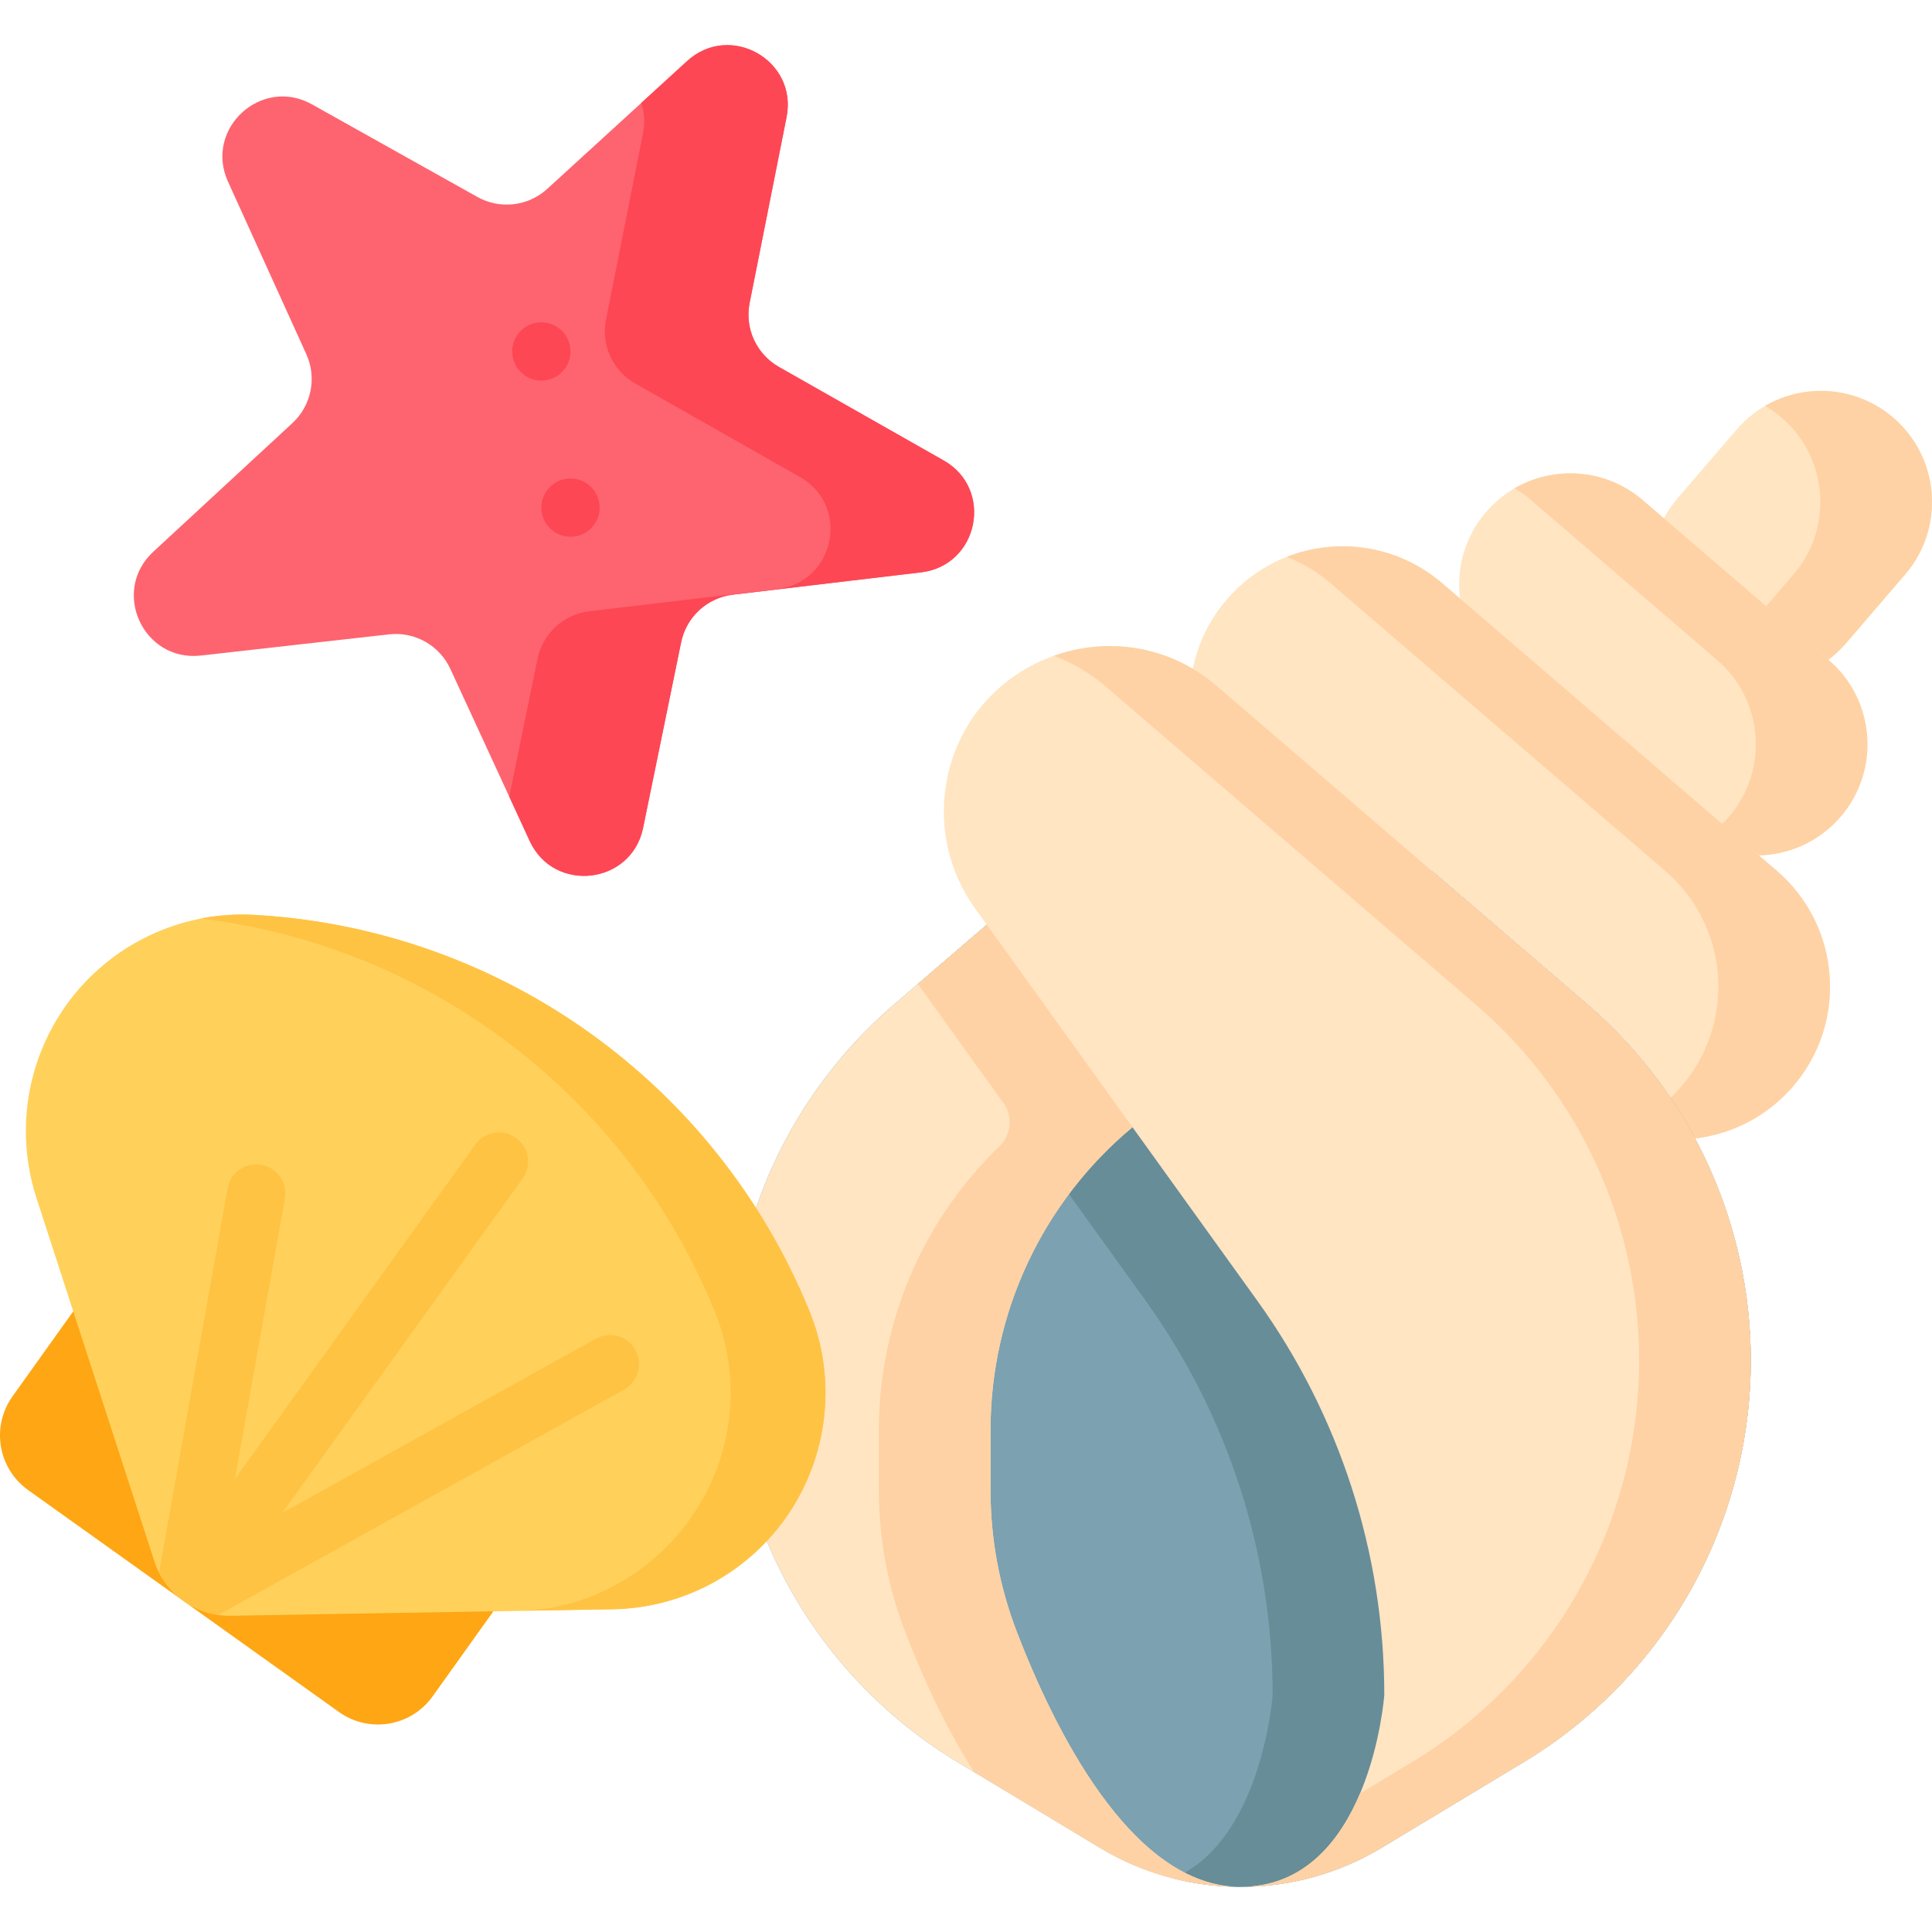
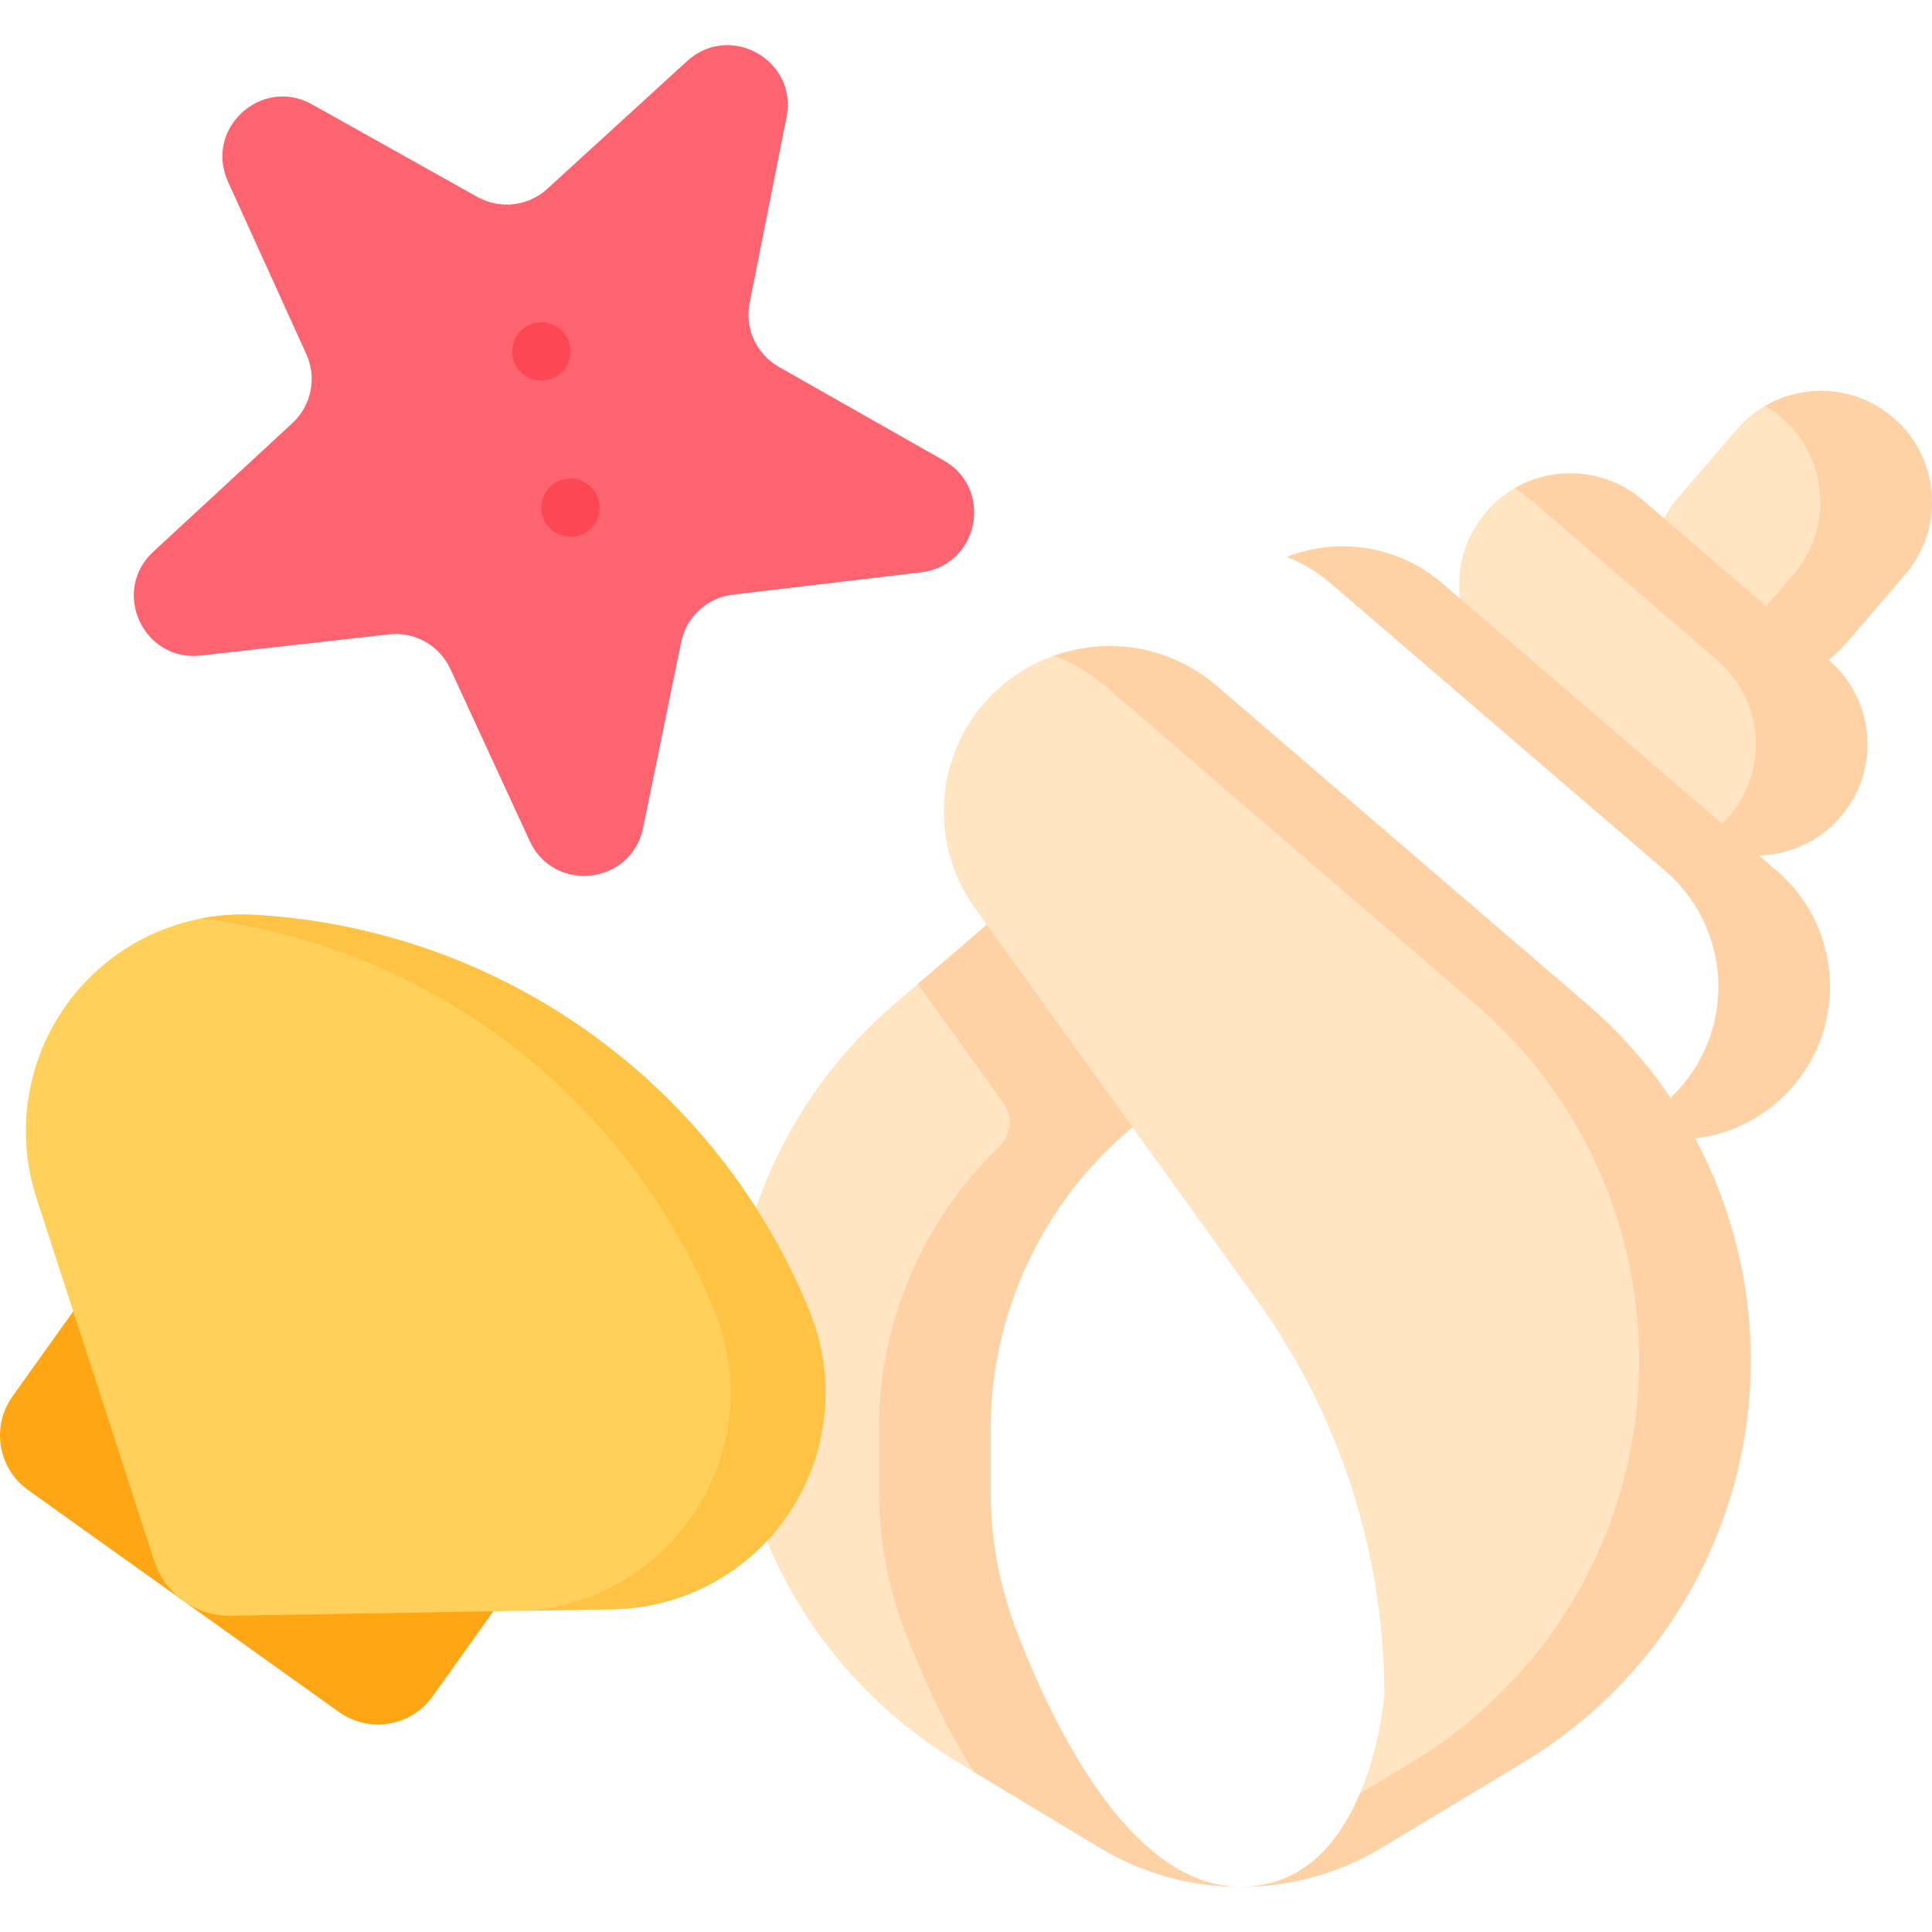
<svg xmlns="http://www.w3.org/2000/svg" id="Capa_1" enable-background="new 0 0 497 497" height="512" viewBox="0 0 497 497" width="512">
  <g>
    <path d="m431.592 128.136 15.148-17.627c10.289-11.972 28.335-13.337 40.307-3.048s13.337 28.334 3.048 40.307l-15.148 17.627c-10.289 11.972-28.335 13.337-40.307 3.048s-13.337-28.335-3.048-40.307z" fill="#ffe5c2" />
    <path d="m497 129.147c0 6.6-2.27 13.23-6.91 18.62l-15.14 17.63c-9.13 10.62-24.36 12.89-36.04 6.09 2.7-1.56 5.18-3.59 7.32-6.09l15.15-17.63c4.63-5.39 6.9-12.02 6.9-18.62 0-8.04-3.37-16.04-9.95-21.69-1.35-1.16-2.78-2.17-4.27-3.04 10.22-5.94 23.51-5.1 32.99 3.04 6.58 5.65 9.95 13.65 9.95 21.69z" fill="#fed2a4" />
    <path d="m433.184 213.149-47.855-41.126c-11.972-10.289-13.337-28.334-3.048-40.307 10.289-11.972 28.334-13.337 40.307-3.048l47.855 41.126c11.972 10.289 13.337 28.334 3.048 40.307-10.289 11.972-28.335 13.337-40.307 3.048z" fill="#ffe5c2" />
    <path d="m473.49 210.097c-5.65 6.58-13.65 9.96-21.69 9.96-4.94 0-9.91-1.28-14.36-3.87 2.7-1.55 5.18-3.59 7.33-6.09 10.29-11.97 8.93-30.01-3.05-40.3l-47.85-41.13c-1.35-1.16-2.78-2.18-4.26-3.05 4.4-2.55 9.38-3.85 14.37-3.85 6.59 0 13.22 2.26 18.61 6.9l47.85 41.13c11.97 10.29 13.34 28.33 3.05 40.3z" fill="#fed2a4" />
-     <path d="m405.84 283.635-86.083-73.979c-16.464-14.149-18.341-38.966-4.192-55.43s38.966-18.341 55.43-4.192l86.083 73.979c16.464 14.149 18.341 38.966 4.192 55.43s-38.966 18.341-55.43 4.192z" fill="#ffe5c2" />
    <path d="m461.27 279.447c-7.77 9.04-18.77 13.69-29.83 13.69-4.86 0-9.73-.89-14.34-2.72 5.79-2.26 11.12-5.93 15.45-10.97 14.15-16.47 12.27-41.29-4.19-55.43l-86.08-73.98c-3.45-2.96-7.26-5.23-11.27-6.78 4.6-1.81 9.48-2.72 14.38-2.72 9.07 0 18.19 3.12 25.61 9.5l86.08 73.98c16.46 14.14 18.34 38.96 4.19 55.43z" fill="#fed2a4" />
-     <path d="m450.38 349.977c0 15.86-3.13 31.86-9.59 47.11-9.93 23.38-27 43.05-48.78 56.18l-36.52 22.01c-11.18 6.74-23.75 10.12-36.33 10.12-.43 0-.88-.02-1.31-.03-5.41-.09-10.81-.81-16.09-2.17-6.58-1.67-12.96-4.31-18.93-7.92l-36.54-22.01c-10.87-6.56-20.58-14.76-28.81-24.25-8.24-9.48-14.99-20.23-19.95-31.93-20.52-48.36-7.41-104.43 32.43-138.67l6.14-5.28 17.76-15.27 5.51-4.73 10.47-8.99h98.63l24.49 21.04h.01l15.39 13.23c27.27 23.44 42.02 57.12 42.02 91.56z" fill="#7ca1b1" />
-     <path d="m450.38 349.977c0 15.86-3.13 31.86-9.59 47.11-9.93 23.38-27 43.05-48.78 56.18l-36.52 22.01c-11.18 6.74-23.75 10.12-36.33 10.12-.43 0-.88-.02-1.31-.03-5.41-.09-10.81-.81-16.09-2.17 22.91-9.54 25.62-47.17 25.62-47.17 0-18.21-2.86-36.19-8.38-53.31s-13.69-33.38-24.32-48.16l-58.58-81.42 17.76-15.27 5.51-4.73 10.47-8.99h98.63l24.49 21.04h.01l15.39 13.23c27.27 23.44 42.02 57.12 42.02 91.56z" fill="#678d98" />
    <path d="m317.851 485.368c-12.144-.21-24.25-3.586-35.02-10.09l-36.538-22.012c-10.875-6.556-20.585-14.762-28.817-24.25-8.232-9.475-14.984-20.232-19.944-31.932-20.52-48.356-7.407-104.433 32.429-138.667l23.896-20.546 24.891 18.467 12.577 33.631c-23.124 19.224-36.512 47.754-36.512 77.827v15.639c0 12.432 2.29 24.76 6.766 36.368 9.565 24.865 29.025 64.335 56.272 65.565z" fill="#ffe5c2" />
    <path d="m317.85 485.367c-12.14-.21-24.25-3.58-35.02-10.09l-32.26-19.43c-7.63-11.91-13.59-25.33-17.71-36.04-4.48-11.61-6.77-23.94-6.77-36.37v-15.64c0-27.588 11.27-53.879 30.985-72.882 3.066-2.955 3.559-7.683 1.073-11.14l-22.038-30.649 17.75-15.26 24.887 18.471 12.573 33.629c-23.12 19.23-36.51 47.76-36.51 77.83v15.64c0 12.43 2.29 24.76 6.77 36.37 9.56 24.861 29.02 64.331 56.27 65.561z" fill="#fed2a4" />
    <path d="m140.775 48.589 35.985-32.881c11.017-10.066 28.489-.216 25.58 14.42l-9.503 47.81c-1.299 6.533 1.735 13.163 7.528 16.451l42.392 24.063c12.978 7.367 9.009 27.028-5.81 28.784l-48.407 5.736c-6.615.784-11.983 5.718-13.32 12.243l-9.786 47.753c-2.996 14.619-22.921 16.921-29.171 3.369l-20.414-44.265c-2.789-6.049-9.141-9.629-15.76-8.885l-48.44 5.45c-14.83 1.668-23.176-16.571-12.219-26.702l35.79-33.093c4.891-4.522 6.333-11.669 3.58-17.734l-20.151-44.383c-6.169-13.588 8.598-27.162 21.619-19.872l42.534 23.812c5.812 3.254 13.055 2.418 17.973-2.076z" fill="#fe646f" />
-     <path d="m236.945 147.234-48.407 5.745c-6.612.776-11.975 5.718-13.319 12.242l-9.781 47.744c-3.005 14.619-22.92 16.92-29.178 3.37l-5.257-11.414 7.264-35.433c1.331-6.523 6.707-11.466 13.319-12.242l48.407-5.745c14.825-1.751 18.781-21.416 5.807-28.78l-42.385-24.058c-5.803-3.294-8.833-9.927-7.528-16.459l9.506-47.802c.566-2.853.358-5.541-.429-7.918l11.8-10.776c11.012-10.07 28.481-.22 25.581 14.425l-9.506 47.802c-1.305 6.532 1.738 13.163 7.528 16.459l42.385 24.058c12.987 7.365 9.018 27.032-5.807 28.782z" fill="#fd4755" />
    <path d="m87.194 440.403-79.956-57.089c-7.765-5.544-9.565-16.333-4.021-24.098l21.125-29.586c5.544-7.765 16.333-9.565 24.098-4.021l79.955 57.089c7.765 5.544 9.565 16.333 4.021 24.098l-21.125 29.586c-5.544 7.765-16.333 9.565-24.097 4.021z" fill="#fea613" />
    <path d="m212.35 358.3c0 11.43-3.52 22.77-10.36 32.36-10.26 14.37-26.72 23.02-44.37 23.32l-98.22 1.67c-1.09.02-2.16-.05-3.2-.21-6.57-.92-12.29-5-15.3-10.91-.47-.94-.89-1.94-1.22-2.97l-30.32-93.43c-1.82-5.62-2.71-11.41-2.71-17.17 0-11.47 3.54-22.81 10.36-32.37 11.1-15.54 29.38-24.31 48.45-23.24 31.64 1.78 61.36 12.59 86.15 30.3 24.79 17.7 44.67 42.3 56.63 71.65 2.76 6.77 4.11 13.9 4.11 21z" fill="#ffd15b" />
    <path d="m212.35 358.297c0 11.44-3.52 22.78-10.36 32.37-10.26 14.36-26.72 23.01-44.37 23.31l-24.25.41c17.65-.3 33.94-9.36 44.2-23.72 6.84-9.59 10.36-20.93 10.36-32.37 0-7.1-1.35-14.23-4.11-21-11.96-29.35-31.84-53.95-56.63-71.65-22-15.72-47.89-26-75.56-29.35 4.5-.88 9.14-1.21 13.83-.95 31.64 1.78 61.36 12.59 86.15 30.3 24.79 17.7 44.67 42.3 56.63 71.65 2.76 6.77 4.11 13.9 4.11 21z" fill="#ffc344" />
-     <path d="m160.55 357.47-104.35 57.97c-6.57-.92-12.29-5-15.3-10.91l17.63-98.83c.73-4.08 4.62-6.79 8.7-6.07 4.08.73 6.79 4.62 6.07 8.7l-12.86 72.1 61.822-85.995c2.41-3.37 7.09-4.15 10.46-1.74 3.37 2.4 4.16 7.09 1.75 10.46l-61.822 85.995 80.61-44.79c3.62-2.01 8.19-.71 10.2 2.91s.71 8.19-2.91 10.2z" fill="#ffc344" />
    <circle cx="139.259" cy="90.409" fill="#fd4755" r="7.499" />
    <circle cx="146.759" cy="130.585" fill="#fd4755" r="7.499" />
    <path d="m450.381 349.973c0 15.861-3.128 31.866-9.593 47.112-9.933 23.386-26.998 43.055-48.774 56.181l-36.525 22.012c-11.176 6.74-23.753 10.116-36.329 10.116 0-.013 0-.013 0-.013 33.384 0 36.944-49.363 36.944-49.363 0-36.415-11.441-71.91-32.707-101.47l-72.595-100.909c-6.532-9.079-9.225-20.365-7.498-31.415 5.149-32.944 44.473-47.429 69.762-25.696l55.405 47.615 24.485 21.044h.013l15.39 13.231c27.273 23.438 42.022 57.123 42.022 91.555z" fill="#ffe5c2" />
    <path d="m450.38 349.977c0 15.86-3.13 31.86-9.59 47.11-9.93 23.38-27 43.05-48.78 56.18l-36.52 22.01c-11.18 6.74-23.75 10.12-36.33 10.12 0-.02 0-.02 0-.02 16.39 0 25.59-11.91 30.71-24.02l13.42-8.09c21.78-13.13 38.85-32.8 48.78-56.18 6.46-15.25 9.59-31.25 9.59-47.11 0-34.44-14.75-68.12-42.02-91.56l-15.39-13.23h-.01l-24.49-21.04-55.4-47.62c-4.12-3.54-8.62-6.12-13.27-7.81 4.62-1.65 9.5-2.51 14.44-2.51 9.56 0 19.3 3.23 27.55 10.32l55.4 47.62 24.49 21.04h.01l15.39 13.23c27.27 23.44 42.02 57.12 42.02 91.56z" fill="#fed2a4" />
  </g>
</svg>